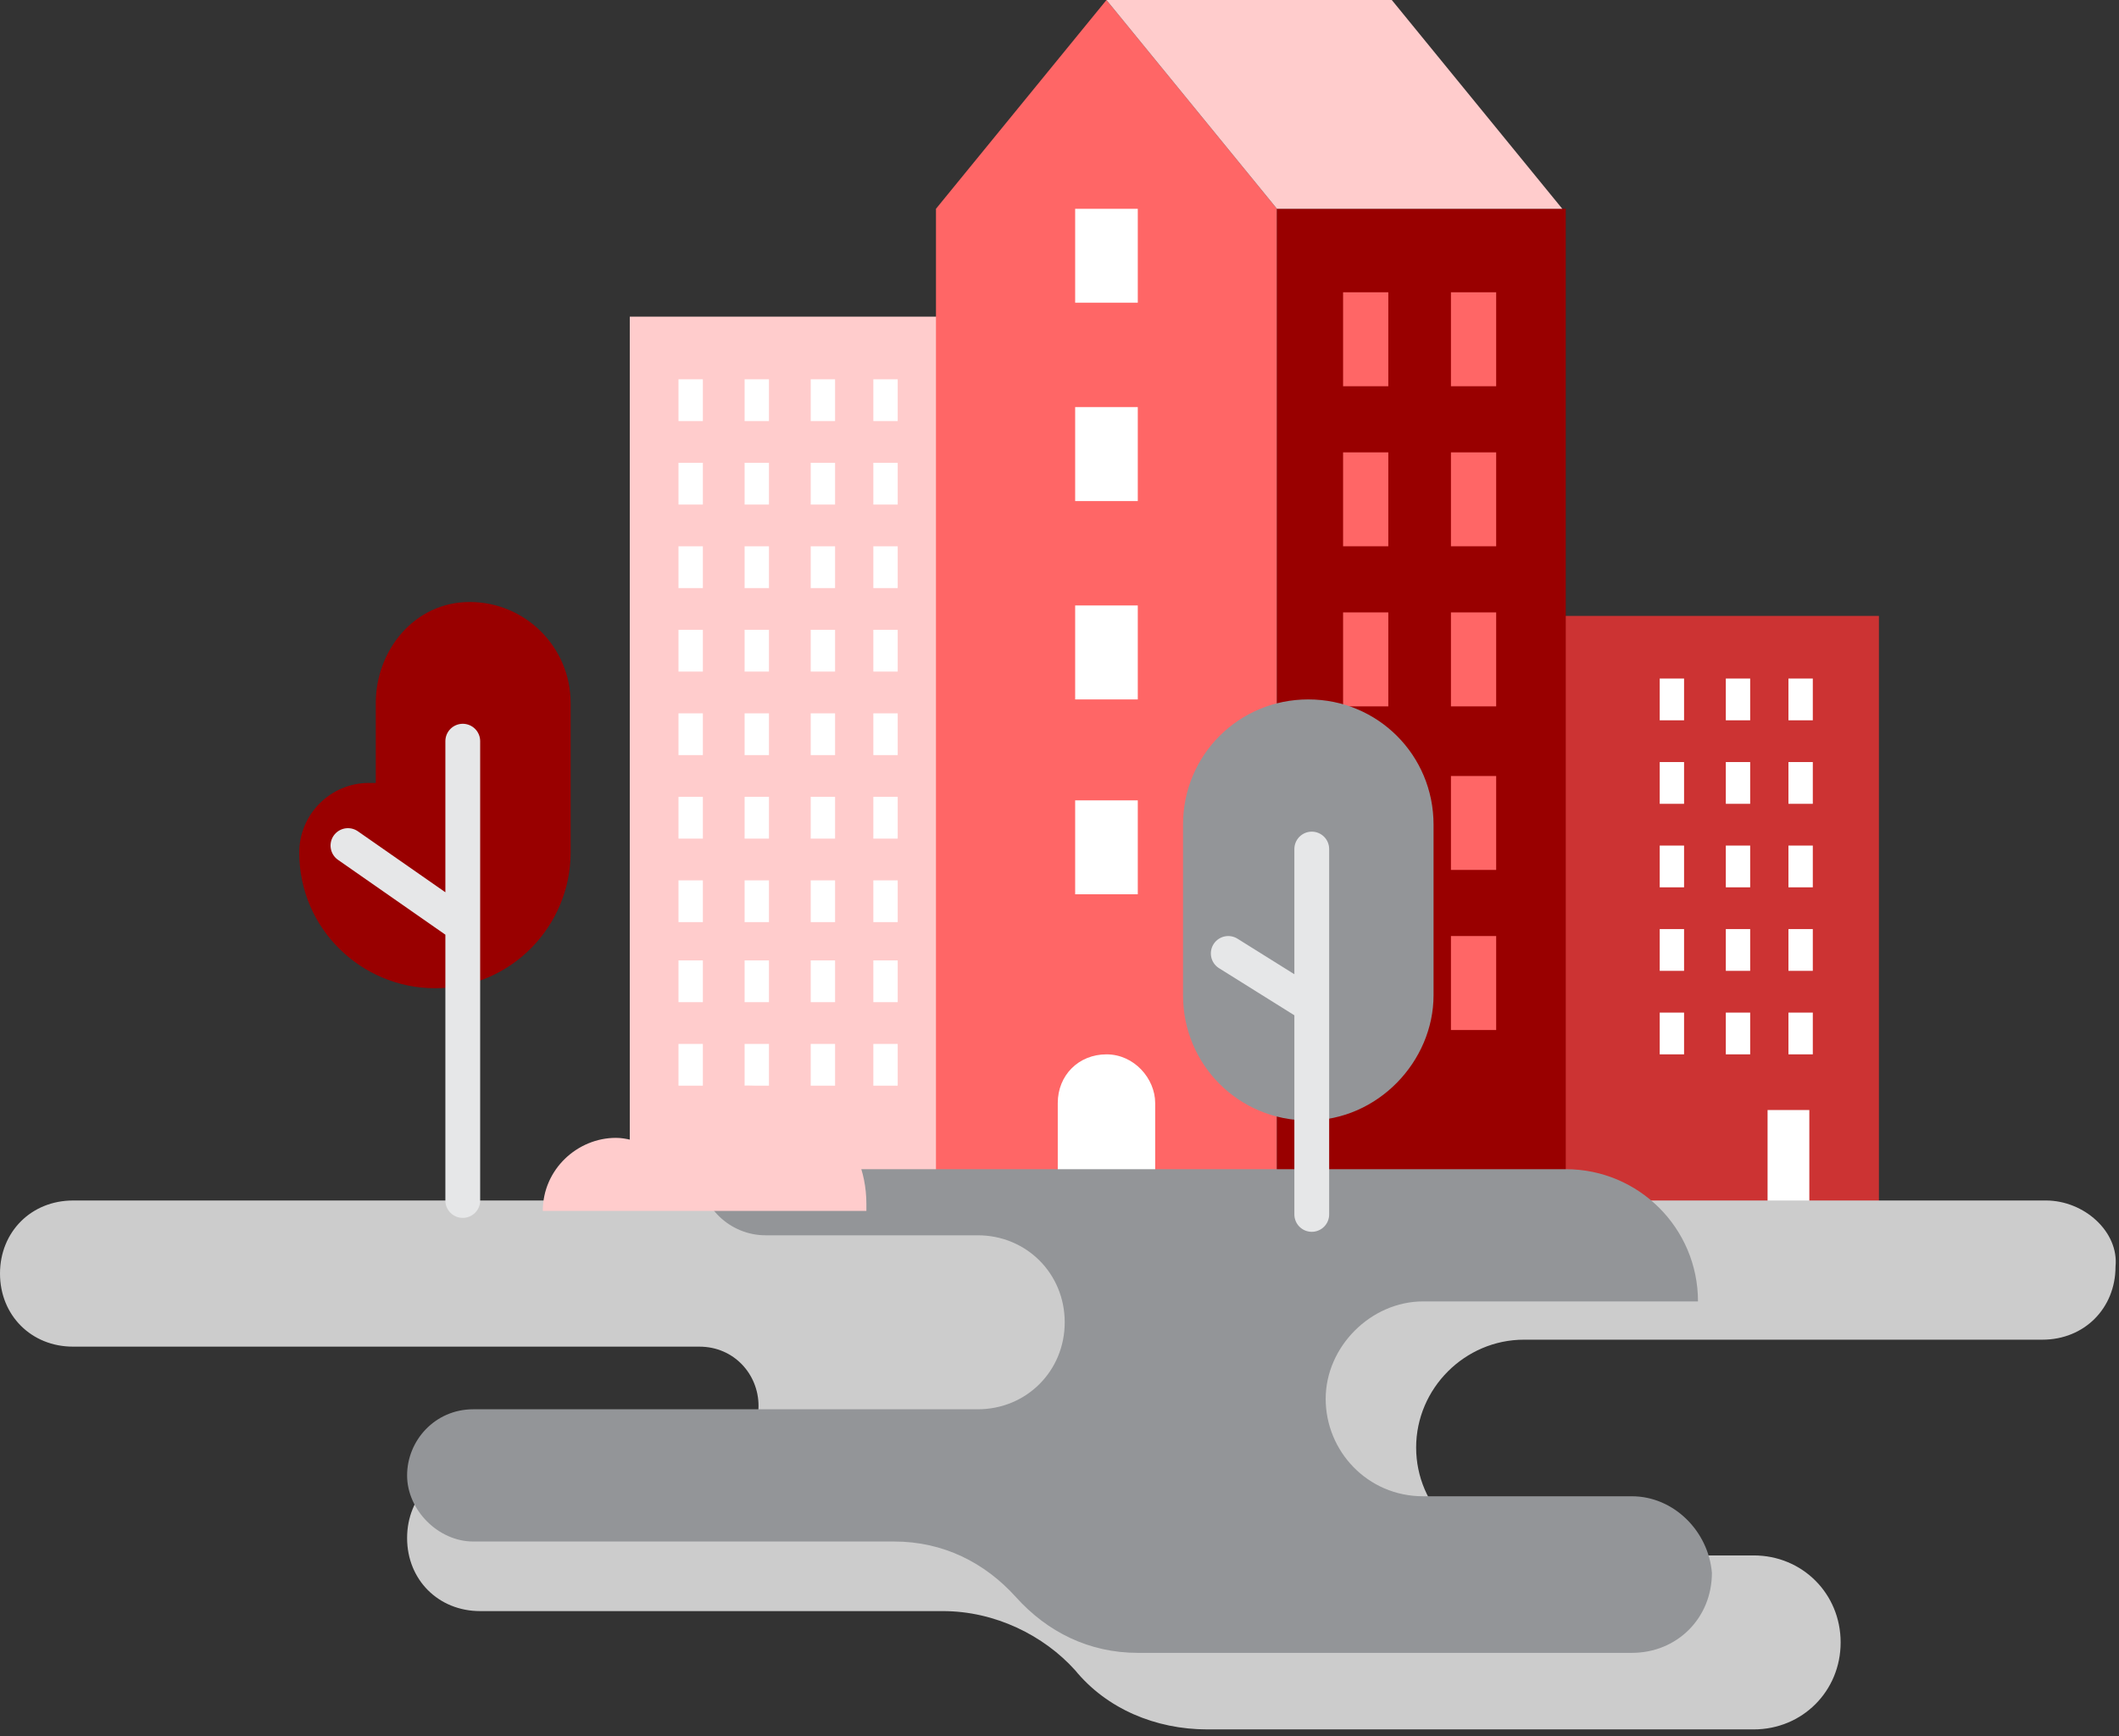
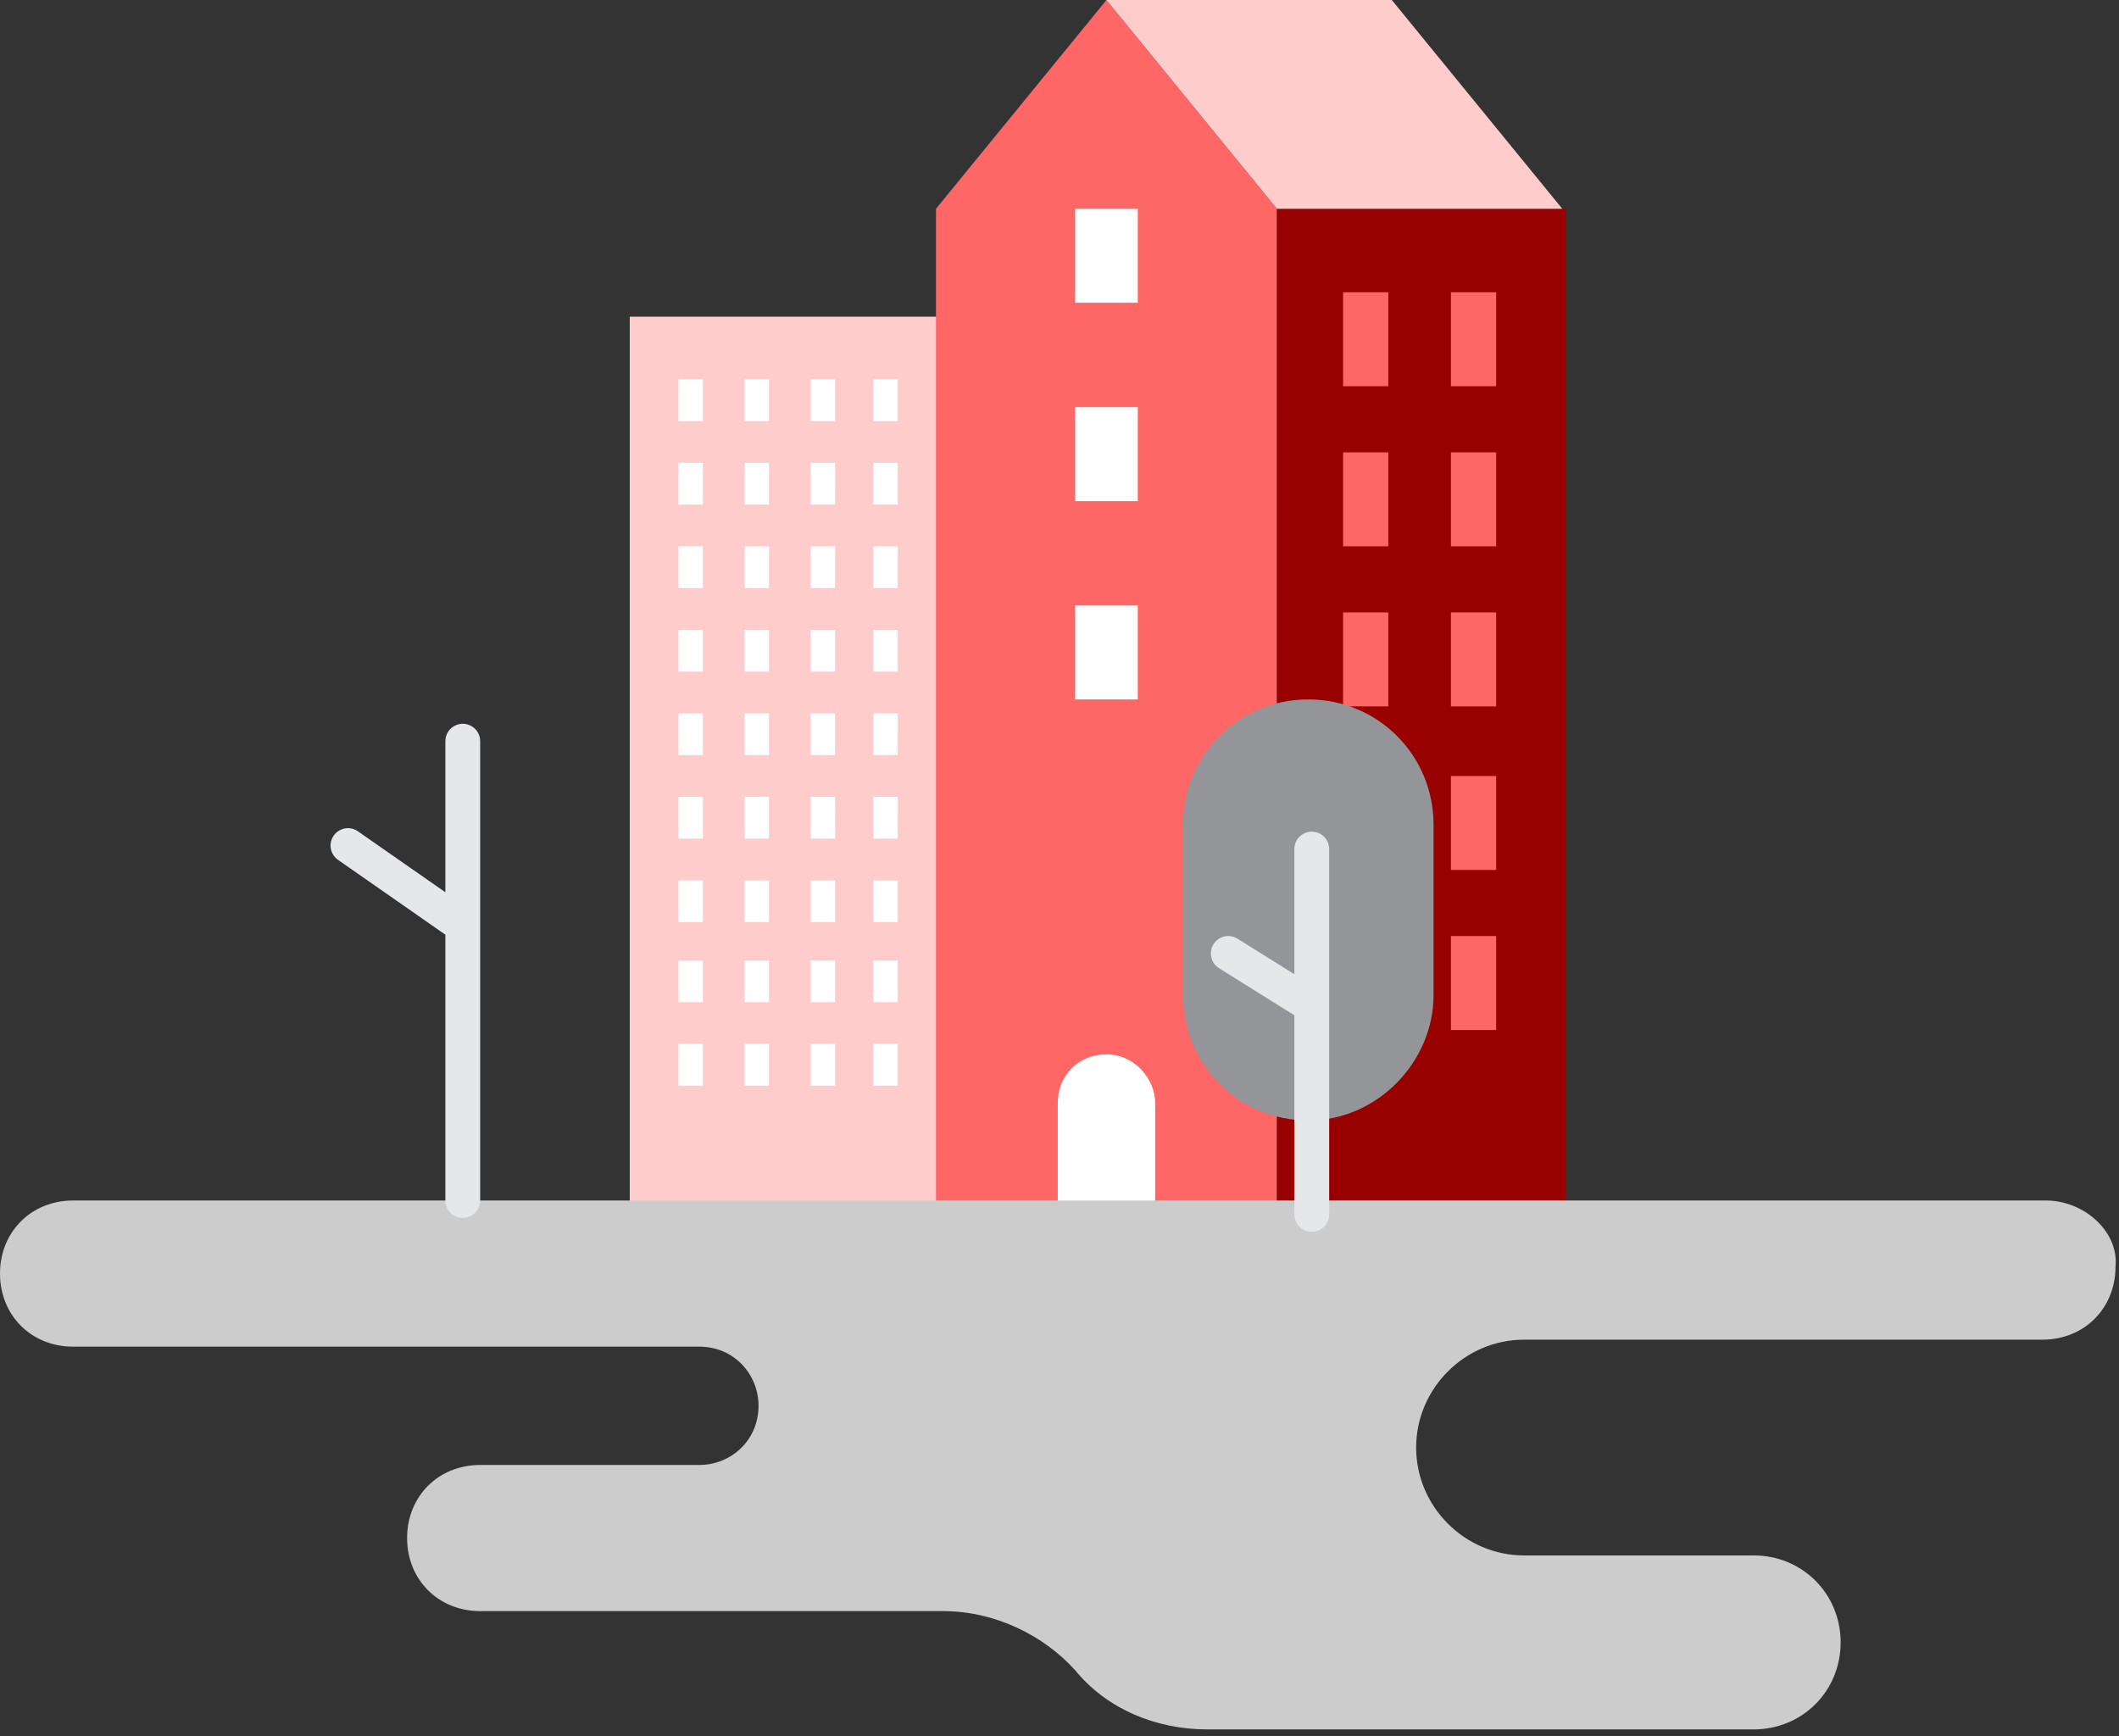
<svg xmlns="http://www.w3.org/2000/svg" id="Слой_1" x="0" y="0" viewBox="0 0 60.9 49.9" style="enable-background:new 0 0 60.9 49.9" xml:space="preserve">
  <rect x="0" y="0" width="60.9" height="49.9" fill="#333333" stroke="none" />
  <style>.st1{fill:#fff}.st2{fill:#fcc}.st3{fill:#f66}.st4{fill:#900}.st6{fill:#939598}.st7{fill:none;stroke:#e6e7e8;stroke-linecap:round;stroke-linejoin:round;stroke-miterlimit:10}</style>
-   <path style="fill:#c33" d="M44.8 17.7H54v16.9h-9.2z" />
-   <path class="st1" d="M50.8 31.9H52v2.8h-1.2zM51.4 19.5h.7v1.2h-.7zM49.6 19.5h.7v1.2h-.7zM47.7 19.5h.7v1.2h-.7zM51.4 21.9h.7v1.2h-.7zM49.6 21.9h.7v1.2h-.7zM47.7 21.9h.7v1.2h-.7zM51.4 24.3h.7v1.2h-.7zM49.6 24.3h.7v1.2h-.7zM47.7 24.3h.7v1.2h-.7zM51.4 26.7h.7v1.2h-.7zM49.6 26.7h.7v1.2h-.7zM47.7 26.7h.7v1.2h-.7zM51.4 29.1h.7v1.2h-.7zM49.6 29.1h.7v1.2h-.7zM47.7 29.1h.7v1.2h-.7z" />
  <path class="st2" d="M18.1 9.1h9.2v25.5h-9.2z" />
  <path class="st1" d="M19.5 10.9h.7v1.2h-.7zM21.4 10.9h.7v1.2h-.7zM23.3 10.9h.7v1.2h-.7zM19.5 13.3h.7v1.2h-.7zM21.4 13.3h.7v1.2h-.7zM23.3 13.3h.7v1.2h-.7zM19.5 15.7h.7v1.2h-.7zM21.4 15.7h.7v1.2h-.7zM23.3 15.7h.7v1.2h-.7zM19.5 18.1h.7v1.2h-.7zM21.4 18.1h.7v1.2h-.7zM23.3 18.1h.7v1.2h-.7zM19.5 20.5h.7v1.2h-.7zM21.4 20.5h.7v1.2h-.7zM23.3 20.5h.7v1.2h-.7zM25.1 10.9h.7v1.2h-.7zM25.1 13.3h.7v1.2h-.7zM25.1 15.7h.7v1.2h-.7zM25.1 18.1h.7v1.2h-.7zM25.1 20.5h.7v1.2h-.7zM19.5 22.9h.7v1.2h-.7zM21.4 22.9h.7v1.2h-.7zM23.3 22.9h.7v1.2h-.7zM25.1 22.9h.7v1.2h-.7zM19.5 25.3h.7v1.2h-.7zM21.4 25.3h.7v1.2h-.7zM23.3 25.3h.7v1.2h-.7zM25.1 25.3h.7v1.2h-.7zM19.5 27.6h.7v1.2h-.7zM21.4 27.6h.7v1.2h-.7zM23.3 27.6h.7v1.2h-.7zM25.1 27.6h.7v1.2h-.7zM19.5 30h.7v1.2h-.7zM21.4 30h.7v1.2h-.7zM23.3 30h.7v1.2h-.7zM25.1 30h.7v1.2h-.7z" />
  <path class="st3" d="m31.8 0-4.9 6v28.8h9.8V6z" />
  <path class="st4" d="M36.7 6H45v28.7h-8.3z" />
  <path class="st2" d="m31.8 0 4.9 6h8.2L40 0z" />
  <path class="st3" d="M38.6 8.4h1.3v2.7h-1.3zM41.7 8.4H43v2.7h-1.3zM38.6 13h1.3v2.7h-1.3zM41.7 13H43v2.7h-1.3zM38.6 17.6h1.3v2.7h-1.3zM41.7 17.6H43v2.7h-1.3zM38.6 22.3h1.3V25h-1.3zM41.7 22.3H43V25h-1.3zM38.6 26.9h1.3v2.7h-1.3zM41.7 26.9H43v2.7h-1.3z" />
-   <path class="st1" d="M30.9 6h1.8v2.7h-1.8zM30.9 11.7h1.8v2.7h-1.8zM30.9 17.4h1.8v2.7h-1.8zM30.9 23h1.8v2.7h-1.8zM31.8 30.3c-.8 0-1.4.6-1.4 1.4v3h2.8v-3c0-.7-.6-1.4-1.4-1.4" />
+   <path class="st1" d="M30.9 6h1.8v2.7h-1.8zM30.9 11.7h1.8v2.7h-1.8zM30.9 17.4h1.8v2.7h-1.8zM30.9 23h1.8h-1.8zM31.8 30.3c-.8 0-1.4.6-1.4 1.4v3h2.8v-3c0-.7-.6-1.4-1.4-1.4" />
  <path d="M58.8 34.5H2.1c-1.2 0-2.1.9-2.1 2.1 0 1.2.9 2.1 2.1 2.1h18c1 0 1.7.8 1.7 1.7 0 1-.8 1.7-1.7 1.7h-6.3c-1.2 0-2.1.9-2.1 2.1 0 1.2.9 2.1 2.1 2.1h13.3c1.5 0 2.9.7 3.8 1.7.9 1.1 2.3 1.7 3.8 1.7h15.7c1.4 0 2.5-1.1 2.5-2.5s-1.1-2.5-2.5-2.5h-6.6c-1.7 0-3.1-1.4-3.1-3.1 0-1.7 1.4-3.1 3.1-3.1h14.9c1.2 0 2.1-.9 2.1-2.1.1-1-.9-1.9-2-1.9" style="fill:#ccc" />
-   <path class="st6" d="M46.9 43h-6c-1.6 0-2.8-1.3-2.8-2.8s1.3-2.8 2.8-2.8h7.9c0-2.1-1.7-3.8-3.8-3.8H20.1c0 1.1.9 1.9 1.9 1.9h6.1c1.4 0 2.5 1.1 2.5 2.5s-1.1 2.5-2.5 2.5H13.6c-1.1 0-1.9.9-1.9 1.9s.9 1.9 1.9 1.9h12.1c1.4 0 2.6.6 3.5 1.6.9 1 2.1 1.6 3.5 1.6h14.2c1.3 0 2.3-1 2.3-2.3-.1-1.2-1.1-2.2-2.3-2.2" />
-   <path class="st2" d="M24.9 34.6c0-1.9-1.5-3.4-3.4-3.4-1.3 0-2.4.7-2.9 1.7-.3-.1-.6-.2-.9-.2-1.1 0-2.1.9-2.1 2.1h9.3v-.2" />
  <path class="st6" d="M37.6 32.2c-2 0-3.6-1.6-3.6-3.6v-4.9c0-2 1.6-3.6 3.6-3.6s3.6 1.6 3.6 3.6v4.9c0 1.9-1.6 3.6-3.6 3.6" />
  <path class="st7" d="m35.3 27.4 2.4 1.5m0-4.5v10.5" />
  <g>
-     <path class="st4" d="M10.8 20.2v2.3h-.2c-1.1 0-2 .9-2 2 0 2.2 1.8 3.9 3.9 3.9 2.2 0 3.9-1.8 3.9-3.9v-4.3c0-1.6-1.3-2.9-2.9-2.9s-2.7 1.4-2.7 2.9" />
-   </g>
+     </g>
  <path class="st7" d="m10 24.3 3.3 2.3m0-5.3v13.2" />
</svg>